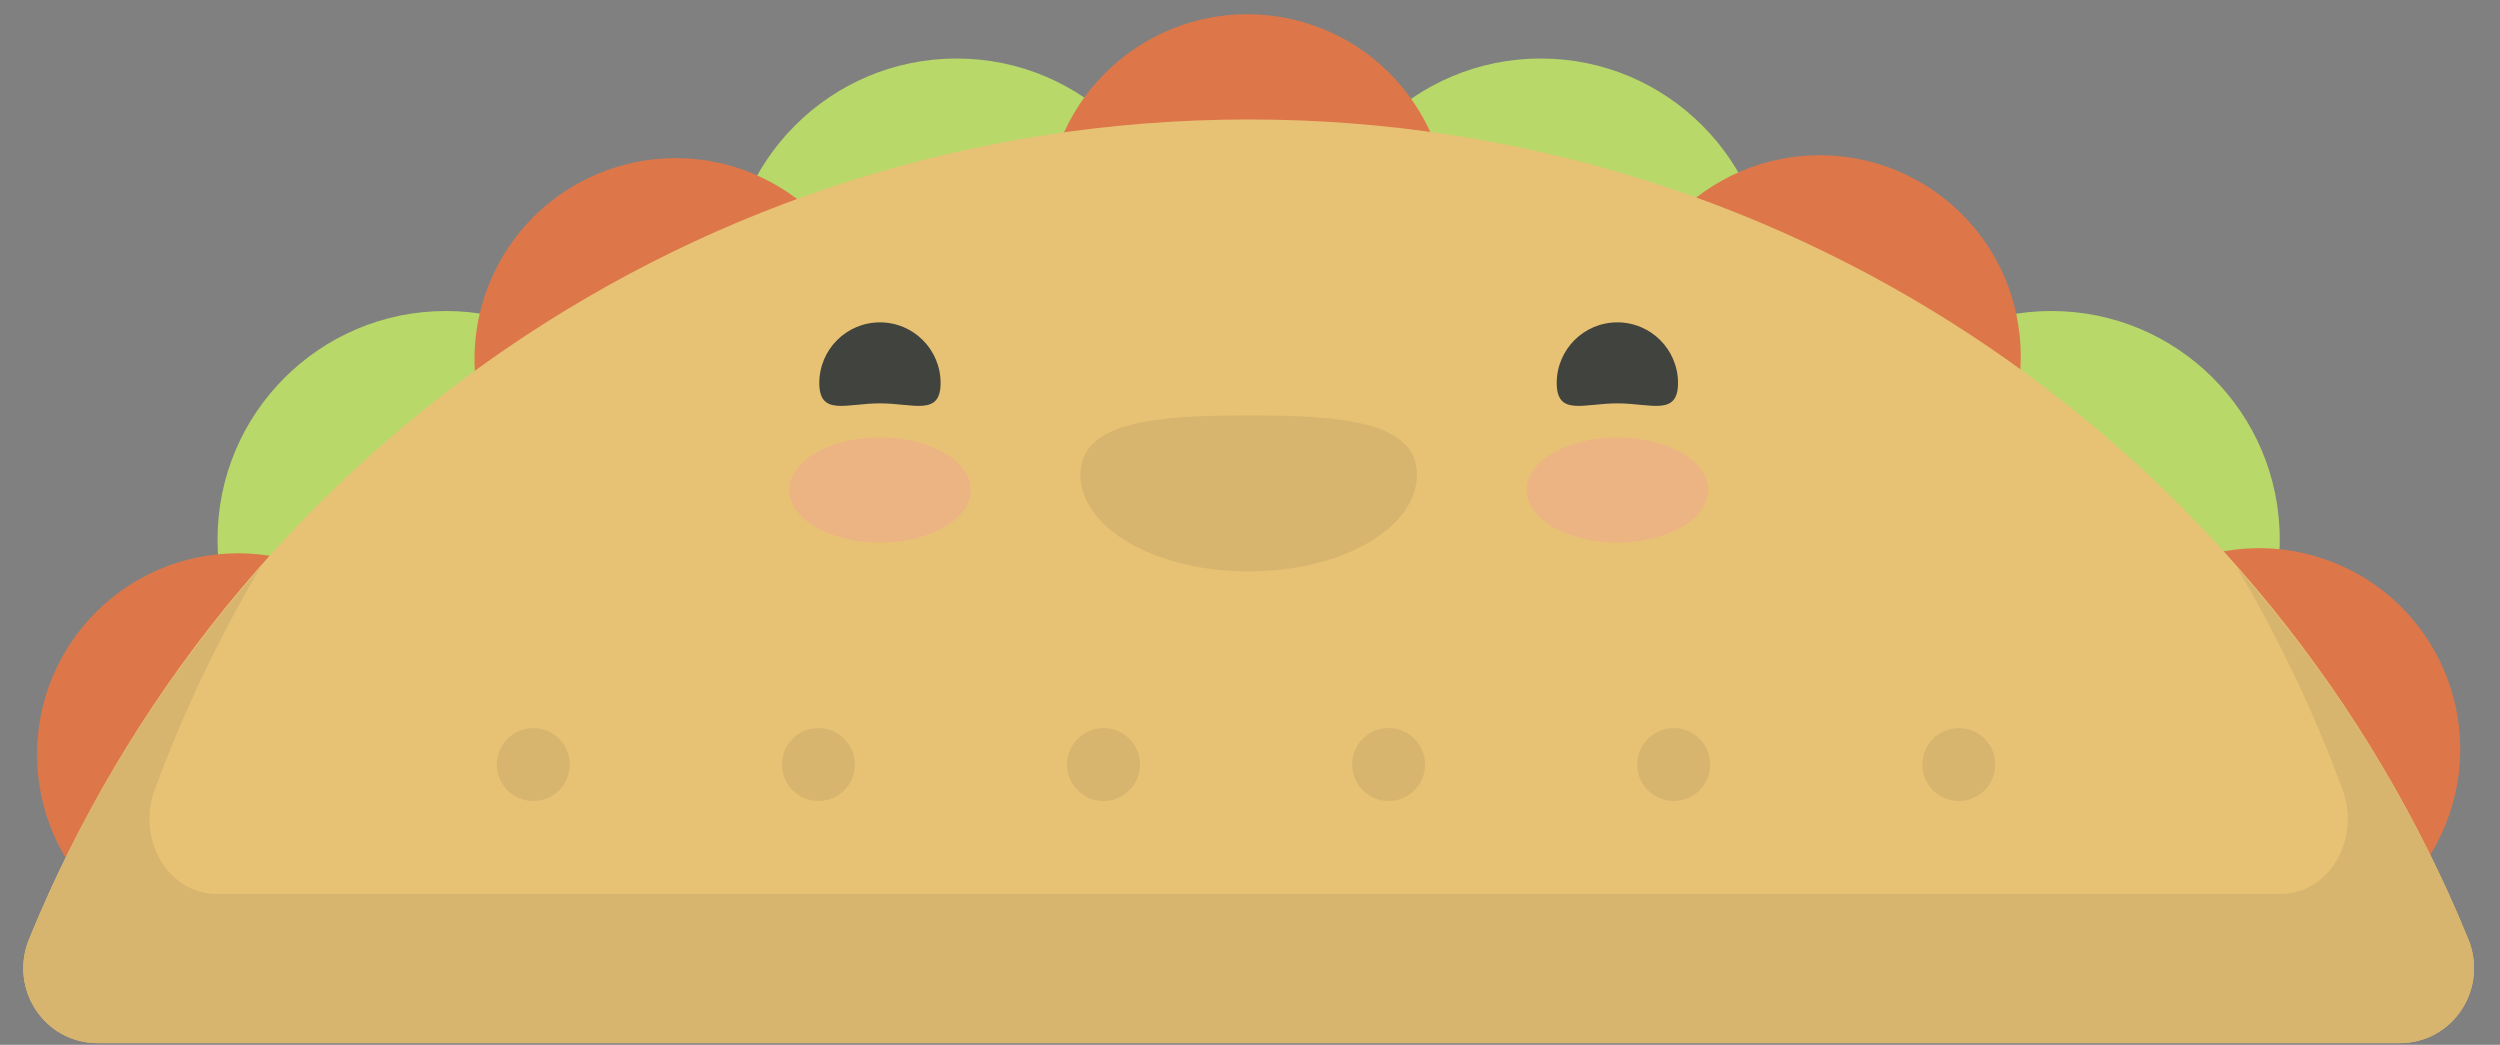
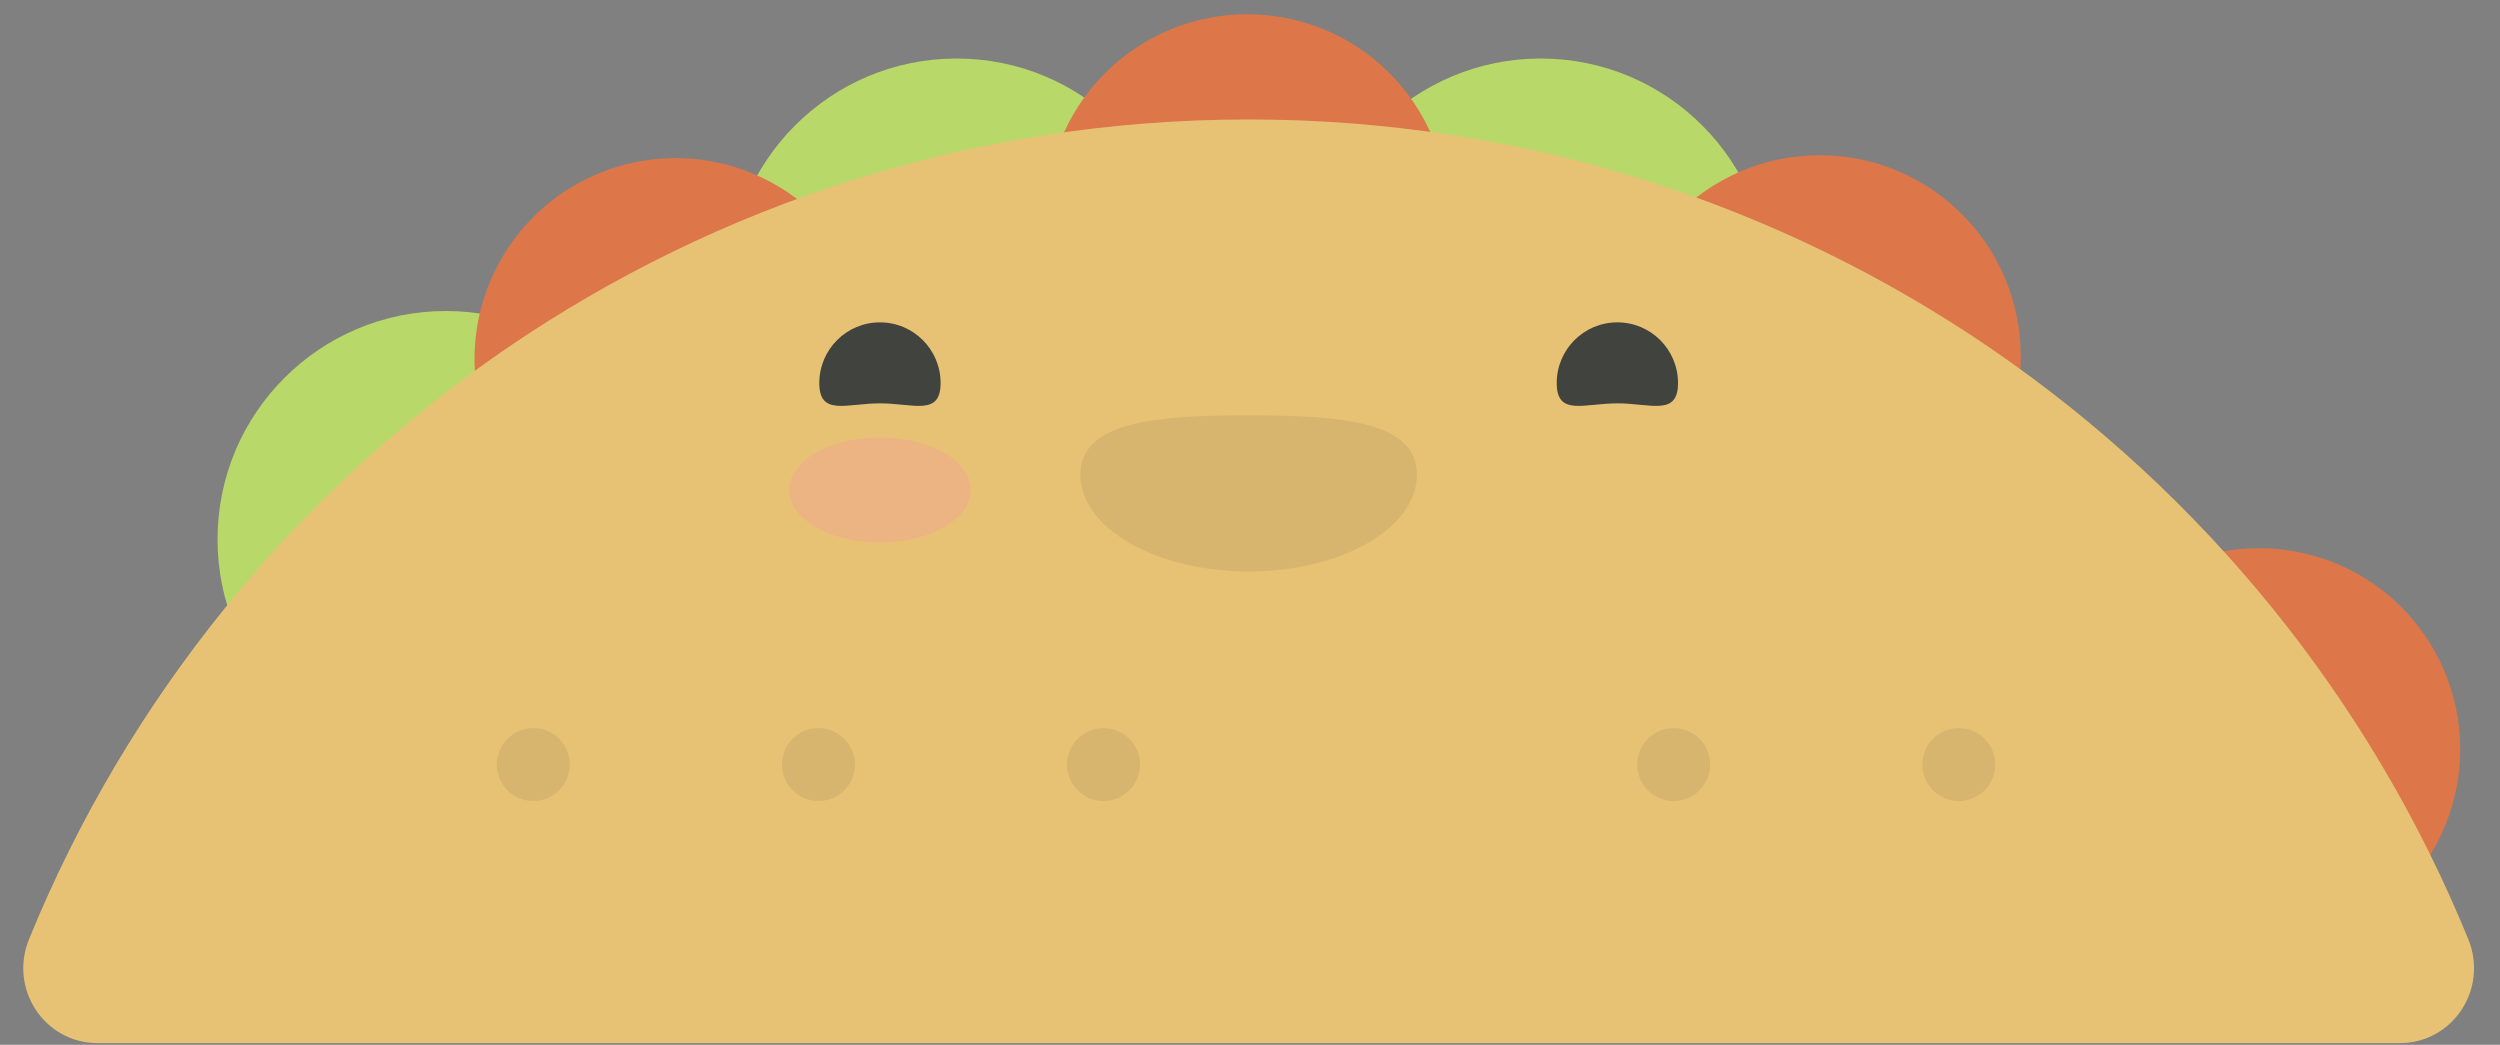
<svg xmlns="http://www.w3.org/2000/svg" xmlns:ns1="http://www.bohemiancoding.com/sketch/ns" width="67px" height="28px" viewBox="0 0 67 28" version="1.1">
  <rect x="0" y="0" width="67" height="28" fill="#808080" stroke="none" />
  <title>happy-taco</title>
  <desc>Created with Sketch Beta.</desc>
  <defs />
  <g id="Page-1" stroke="none" stroke-width="1" fill="none" fill-rule="evenodd" ns1:type="MSPage">
    <g id="happy-taco" ns1:type="MSLayerGroup">
      <path d="M18.069,14.455 C18.069,17.834 15.329,20.574 11.95,20.574 C8.57,20.574 5.83,17.834 5.83,14.455 C5.83,11.075 8.57,8.335 11.95,8.335 C15.329,8.335 18.069,11.075 18.069,14.455" id="Fill-1" fill="#B8D86A" ns1:type="MSShapeGroup" />
      <path d="M31.755,7.688 C31.755,11.067 29.016,13.807 25.636,13.807 C22.256,13.807 19.517,11.067 19.517,7.688 C19.517,4.308 22.256,1.568 25.636,1.568 C29.016,1.568 31.755,4.308 31.755,7.688" id="Fill-2" fill="#B8D86A" ns1:type="MSShapeGroup" />
-       <path d="M48.859,14.455 C48.859,17.834 51.598,20.574 54.978,20.574 C58.358,20.574 61.097,17.834 61.097,14.455 C61.097,11.075 58.358,8.335 54.978,8.335 C51.598,8.335 48.859,11.075 48.859,14.455" id="Fill-3" fill="#B8D86A" ns1:type="MSShapeGroup" />
      <path d="M35.172,7.688 C35.172,11.067 37.912,13.807 41.292,13.807 C44.671,13.807 47.411,11.067 47.411,7.688 C47.411,4.308 44.671,1.568 41.292,1.568 C37.912,1.568 35.172,4.308 35.172,7.688" id="Fill-4" fill="#B8D86A" ns1:type="MSShapeGroup" />
-       <path d="M11.769,20.217 C11.769,23.193 9.357,25.605 6.381,25.605 C3.405,25.605 0.993,23.193 0.993,20.217 C0.993,17.241 3.405,14.828 6.381,14.828 C9.357,14.828 11.769,17.241 11.769,20.217" id="Fill-5" fill="#DD774A" ns1:type="MSShapeGroup" />
      <path d="M22.864,12.153 C21.469,14.781 18.207,15.781 15.579,14.385 C12.95,12.99 11.951,9.728 13.346,7.1 C14.742,4.471 18.004,3.472 20.632,4.867 C23.26,6.263 24.26,9.525 22.864,12.153" id="Fill-6" fill="#DD774A" ns1:type="MSShapeGroup" />
      <path d="M36.446,10.233 C33.981,11.901 30.631,11.254 28.964,8.789 C27.296,6.324 27.943,2.974 30.408,1.307 C32.873,-0.36 36.223,0.286 37.89,2.751 C39.558,5.216 38.911,8.566 36.446,10.233" id="Fill-7" fill="#DD774A" ns1:type="MSShapeGroup" />
      <path d="M49.341,14.907 C46.382,15.223 43.727,13.081 43.41,10.122 C43.094,7.163 45.236,4.508 48.195,4.191 C51.154,3.875 53.809,6.017 54.126,8.976 C54.442,11.935 52.3,14.59 49.341,14.907" id="Fill-8" fill="#DD774A" ns1:type="MSShapeGroup" />
      <path d="M58.539,25.081 C55.778,23.973 54.437,20.836 55.545,18.074 C56.653,15.312 59.79,13.972 62.552,15.079 C65.314,16.187 66.654,19.325 65.546,22.086 C64.439,24.848 61.301,26.189 58.539,25.081" id="Fill-9" fill="#DD774A" ns1:type="MSShapeGroup" />
      <path d="M64.308,27.956 C65.742,27.956 66.692,26.499 66.15,25.171 C60.894,12.284 48.24,3.202 33.464,3.202 C18.688,3.202 6.033,12.284 0.778,25.171 C0.236,26.499 1.186,27.956 2.62,27.956 L64.308,27.956" id="Fill-10" fill="#E8C274" ns1:type="MSShapeGroup" />
      <path d="M0.796,25.127 C0.795,25.127 0.795,25.127 0.795,25.128 C0.795,25.127 0.795,25.127 0.796,25.127 M66.13,25.122 C66.131,25.124 66.132,25.127 66.133,25.129 C66.132,25.127 66.131,25.124 66.13,25.122 M66.114,25.082 C66.114,25.083 66.115,25.085 66.115,25.086 C66.115,25.085 66.114,25.083 66.114,25.082" id="Fill-11" fill="#ECECEC" ns1:type="MSShapeGroup" />
-       <path d="M6.975,15.21 C4.405,18.132 2.294,21.468 0.796,25.127 C0.795,25.127 0.795,25.127 0.795,25.128 C0.789,25.142 0.783,25.157 0.778,25.171 C0.673,25.427 0.624,25.689 0.624,25.944 C0.622,27.008 1.463,27.956 2.62,27.956 L64.308,27.956 C65.462,27.956 66.302,27.012 66.304,25.952 C66.305,25.694 66.256,25.43 66.15,25.171 C66.144,25.157 66.139,25.143 66.133,25.129 C66.132,25.127 66.131,25.124 66.13,25.122 C66.125,25.11 66.12,25.098 66.115,25.086 C66.115,25.085 66.114,25.083 66.114,25.082 C64.617,21.441 62.512,18.121 59.953,15.21 C61.053,17.085 62.013,19.071 62.782,21.171 C63.267,22.499 62.415,23.956 61.129,23.956 L5.799,23.956 C4.513,23.956 3.66,22.499 4.146,21.171 C4.914,19.071 5.875,17.085 6.975,15.21" id="Fill-12" fill="#D7B56E" ns1:type="MSShapeGroup" />
      <path d="M14.293,19.512 C13.753,19.512 13.315,19.949 13.315,20.49 C13.315,21.03 13.753,21.468 14.293,21.468 C14.833,21.468 15.271,21.03 15.271,20.49 C15.271,19.949 14.833,19.512 14.293,19.512" id="Fill-13" fill="#D7B56E" ns1:type="MSShapeGroup" />
      <path d="M21.934,19.512 C21.394,19.512 20.956,19.949 20.956,20.49 C20.956,21.03 21.394,21.468 21.934,21.468 C22.474,21.468 22.912,21.03 22.912,20.49 C22.912,19.949 22.474,19.512 21.934,19.512" id="Fill-14" fill="#D7B56E" ns1:type="MSShapeGroup" />
      <path d="M29.574,19.512 C29.034,19.512 28.596,19.949 28.596,20.49 C28.596,21.03 29.034,21.468 29.574,21.468 C30.114,21.468 30.552,21.03 30.552,20.49 C30.552,19.949 30.114,19.512 29.574,19.512" id="Fill-15" fill="#D7B56E" ns1:type="MSShapeGroup" />
-       <path d="M37.215,19.512 C36.675,19.512 36.237,19.949 36.237,20.49 C36.237,21.03 36.675,21.468 37.215,21.468 C37.755,21.468 38.193,21.03 38.193,20.49 C38.193,19.949 37.755,19.512 37.215,19.512" id="Fill-16" fill="#D7B56E" ns1:type="MSShapeGroup" />
      <path d="M44.855,19.512 C44.315,19.512 43.877,19.949 43.877,20.49 C43.877,21.03 44.315,21.468 44.855,21.468 C45.395,21.468 45.833,21.03 45.833,20.49 C45.833,19.949 45.395,19.512 44.855,19.512" id="Fill-17" fill="#D7B56E" ns1:type="MSShapeGroup" />
      <path d="M52.496,19.512 C51.956,19.512 51.518,19.949 51.518,20.49 C51.518,21.03 51.956,21.468 52.496,21.468 C53.036,21.468 53.474,21.03 53.474,20.49 C53.474,19.949 53.036,19.512 52.496,19.512" id="Fill-18" fill="#D7B56E" ns1:type="MSShapeGroup" />
      <path d="M25.208,10.265 C25.208,11.162 24.481,10.81 23.583,10.81 C22.685,10.81 21.957,11.162 21.957,10.265 C21.957,9.367 22.685,8.639 23.583,8.639 C24.481,8.639 25.208,9.367 25.208,10.265" id="Fill-19" fill="#41443E" ns1:type="MSShapeGroup" />
      <path d="M41.72,10.265 C41.72,11.162 42.447,10.81 43.345,10.81 C44.243,10.81 44.971,11.162 44.971,10.265 C44.971,9.367 44.243,8.639 43.345,8.639 C42.447,8.639 41.72,9.367 41.72,10.265" id="Fill-20" fill="#41443E" ns1:type="MSShapeGroup" />
      <path d="M33.464,11.132 C30.973,11.132 28.954,11.292 28.954,12.723 C28.954,14.155 30.973,15.315 33.464,15.315 C35.955,15.315 37.974,14.155 37.974,12.723 C37.974,11.292 35.955,11.132 33.464,11.132" id="Fill-21" fill="#D7B56E" ns1:type="MSShapeGroup" />
      <path d="M23.583,11.723 C22.238,11.723 21.148,12.354 21.148,13.132 C21.148,13.91 22.238,14.54 23.583,14.54 C24.928,14.54 26.018,13.91 26.018,13.132 C26.018,12.354 24.928,11.723 23.583,11.723" id="Fill-22" fill="#ECB483" ns1:type="MSShapeGroup" />
-       <path d="M43.345,11.723 C42,11.723 40.91,12.354 40.91,13.132 C40.91,13.91 42,14.54 43.345,14.54 C44.69,14.54 45.78,13.91 45.78,13.132 C45.78,12.354 44.69,11.723 43.345,11.723" id="Fill-23" fill="#ECB483" ns1:type="MSShapeGroup" />
    </g>
  </g>
</svg>